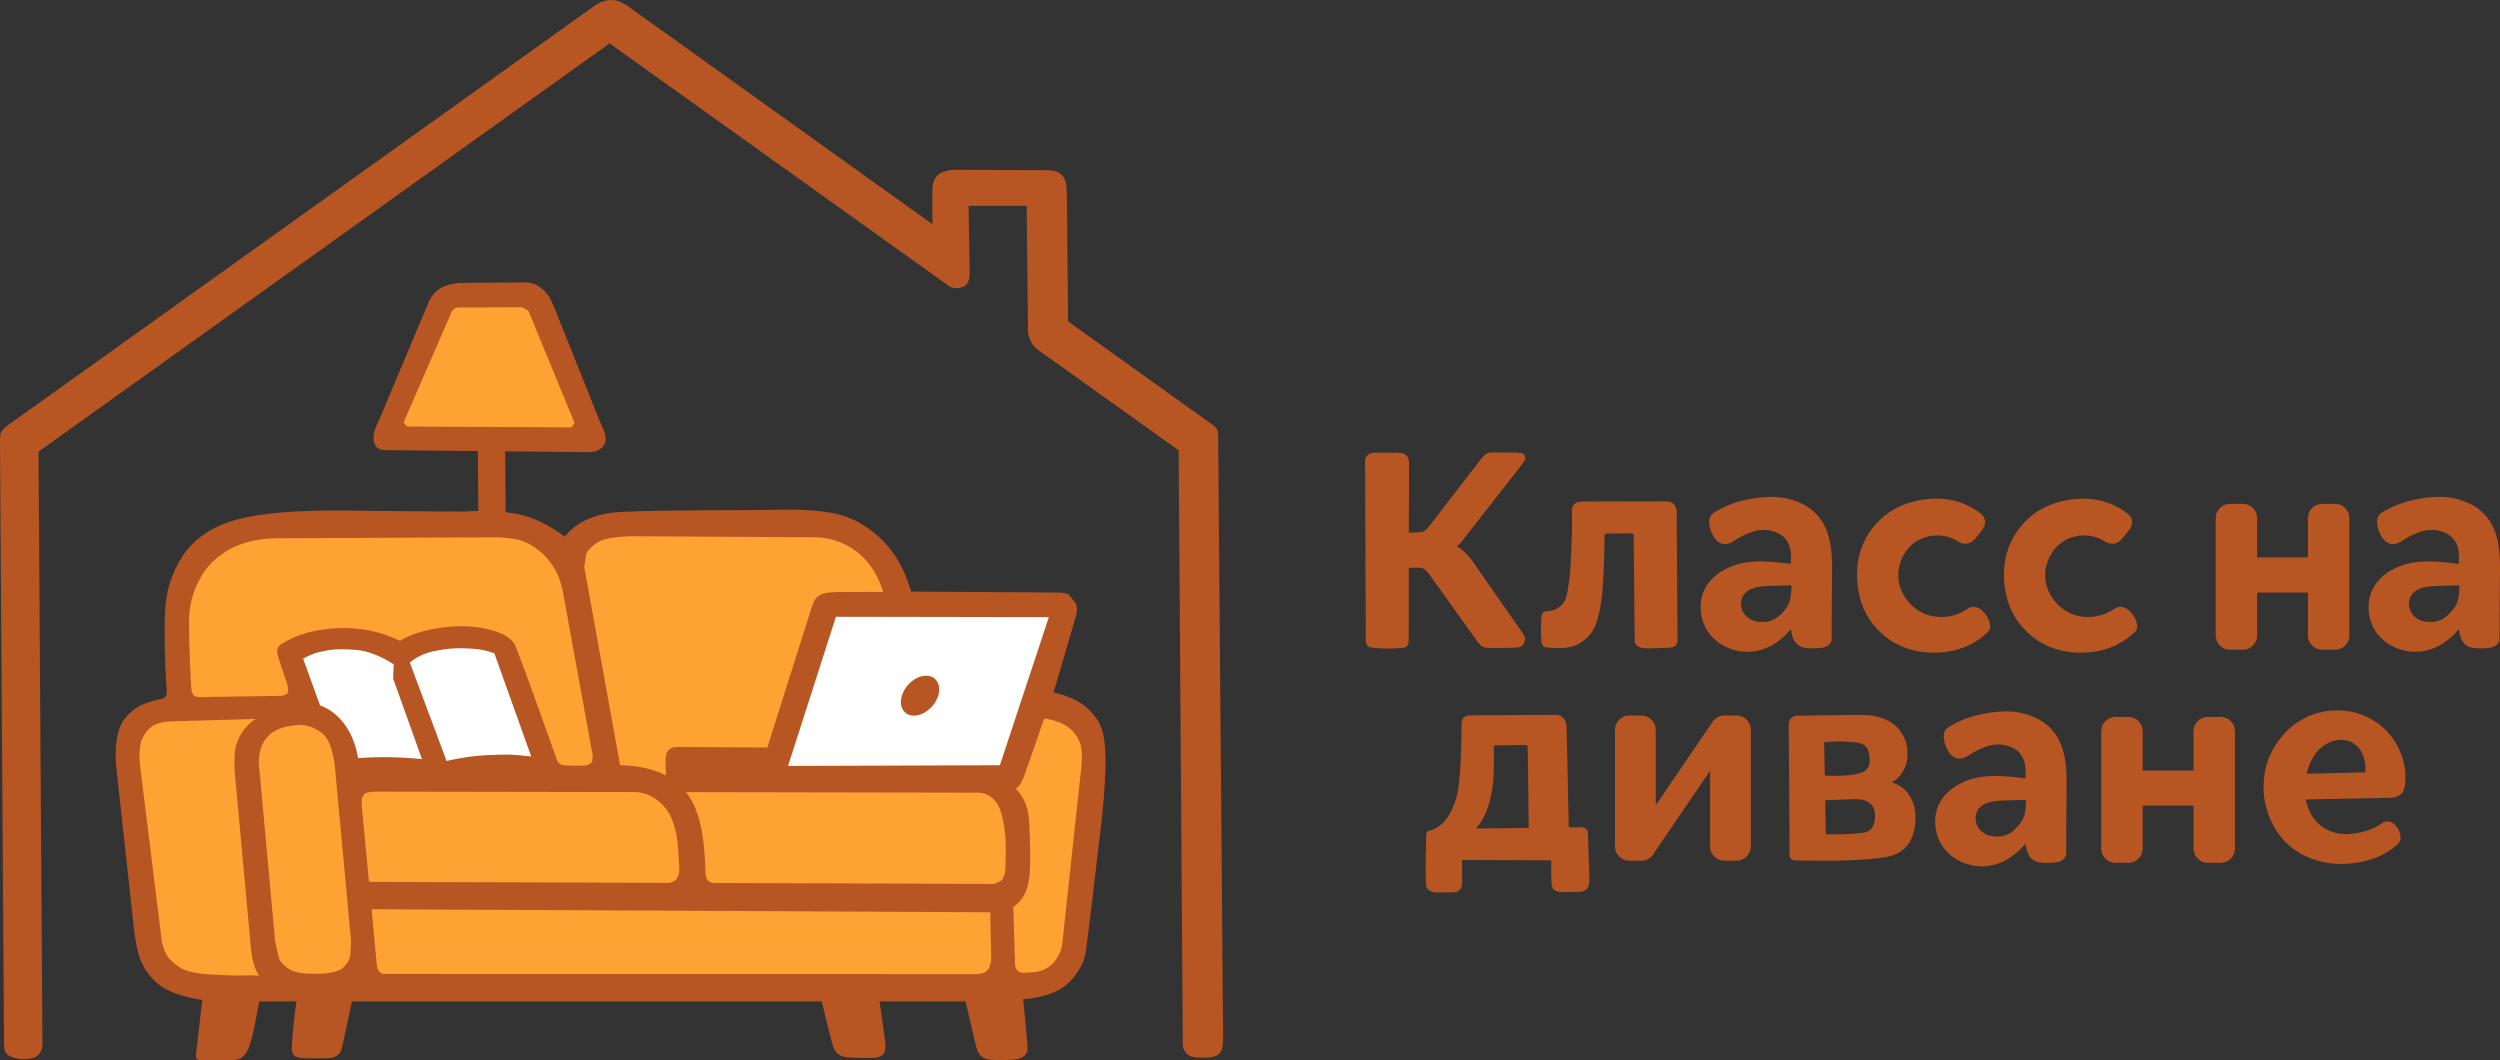
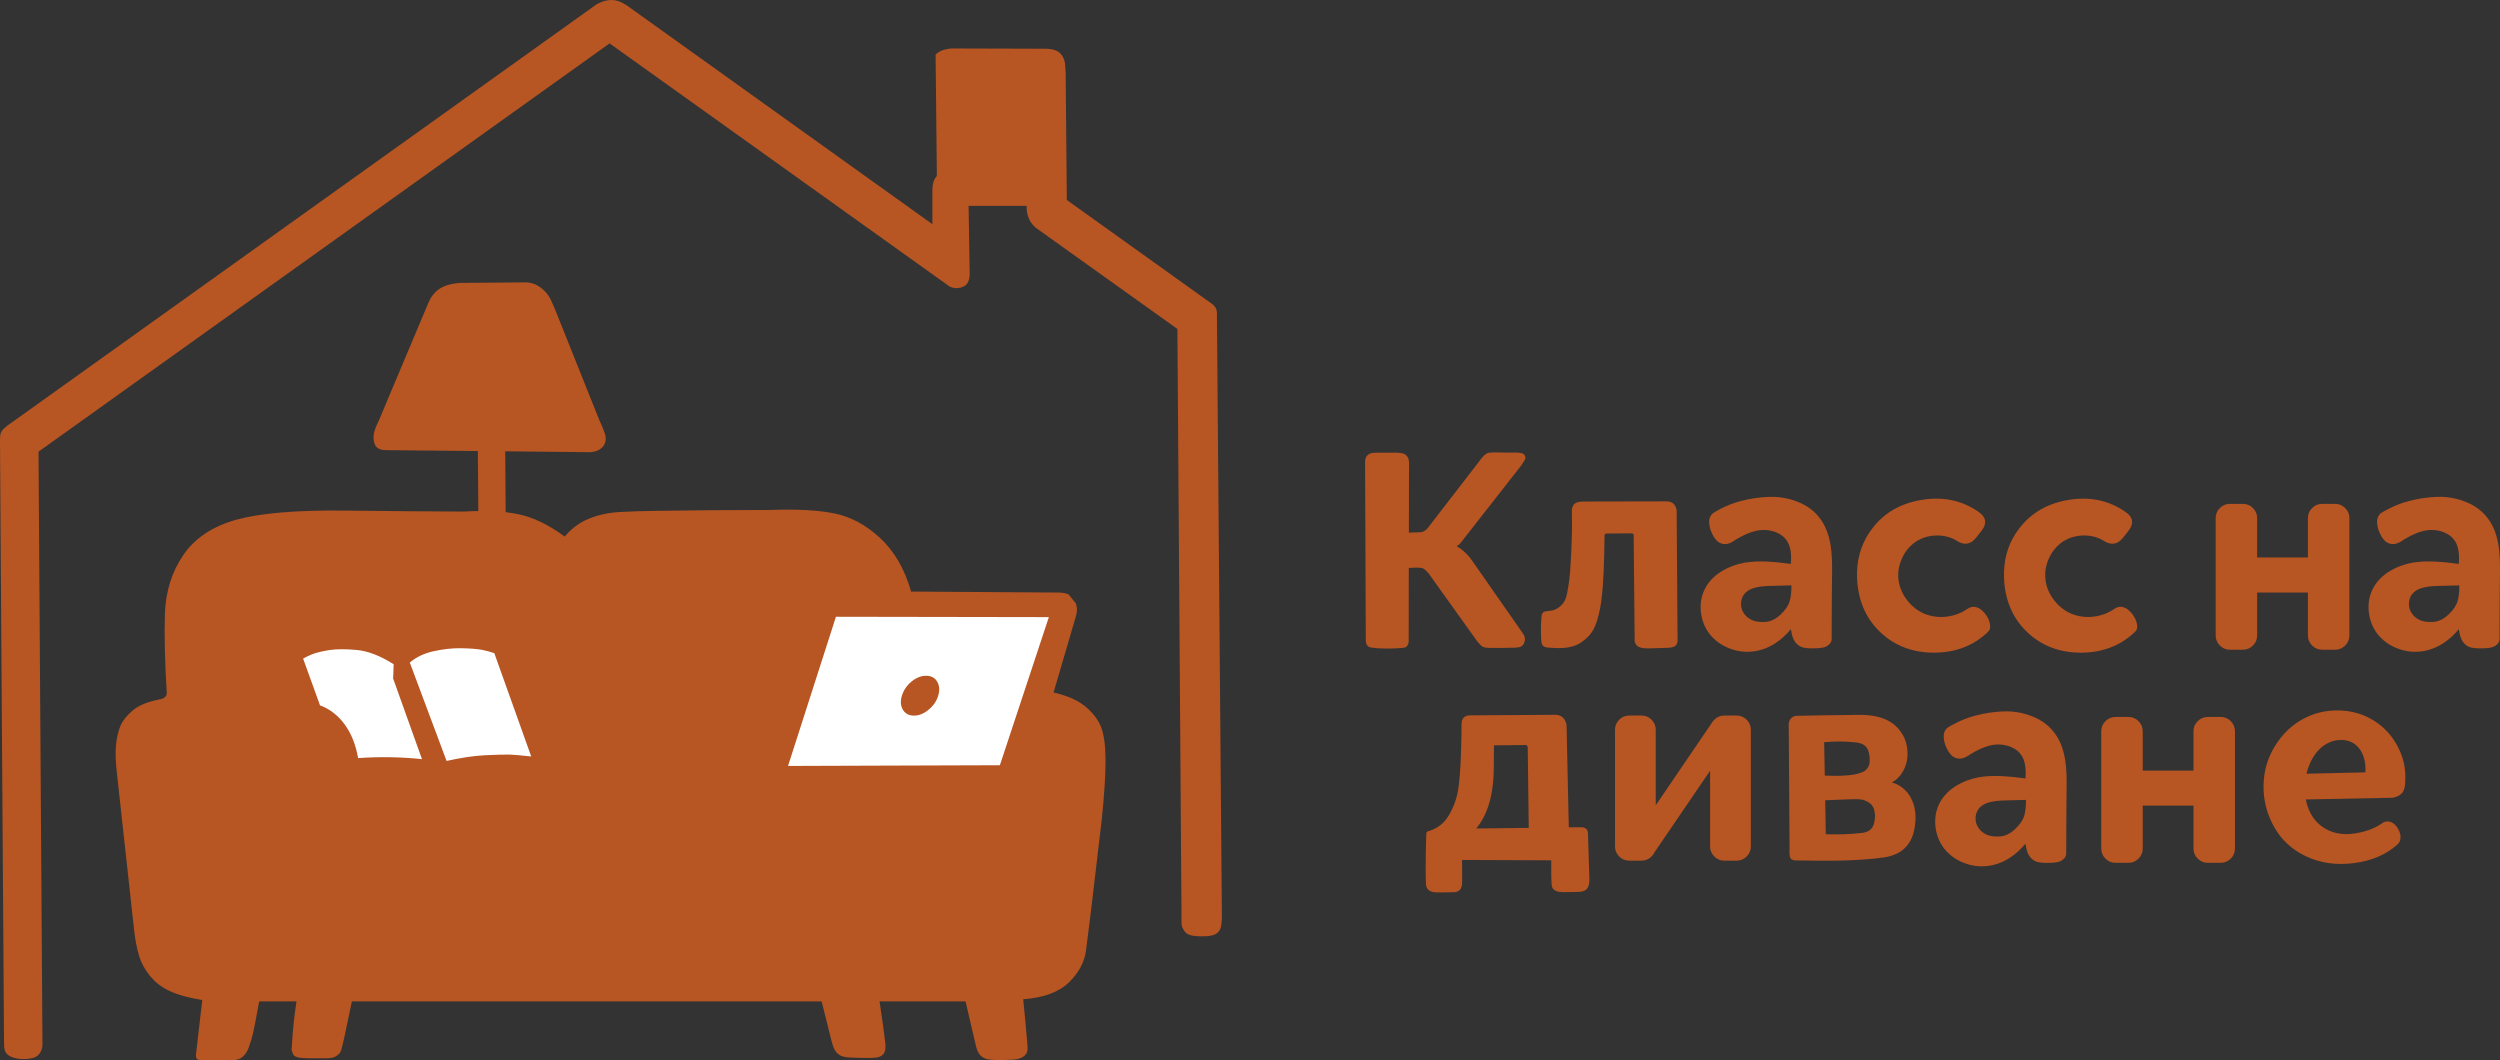
<svg xmlns="http://www.w3.org/2000/svg" id="Layer_1" version="1.1" viewBox="0 0 1398.43 593.2">
  <rect x="0" y="0" width="1398.43" height="593.2" fill="#333333" stroke="none" />
  <defs>
    <style>
      .st0 {
        fill: #fff;
      }

      .st1 {
        fill: #fea234;
      }

      .st2 {
        fill: #b75523;
      }
    </style>
  </defs>
  <g id="_____3">
    <g id="Layer4_0_FILL">
-       <path class="st2" d="M524.05,98.45c-1.66,1.76-2.49,4.34-2.5,7.75v19.2L349.95,2.55h-.2c-4.6-3.19-9.66-3.39-15.2-.6-.25.13-.5.26-.75.4L4.1,238.1c-1.74,1.38-2.83,2.46-3.25,3.25-.42.82-.64,1.4-.65,1.75,0,.34-.04.68-.1,1-.07.33-.1.89-.1,1.7.04.8.04,1.4,0,1.8l2.25,335.25c0,3.01.26,4.81.75,5.4.65,1.51,2.15,2.63,4.5,3.35,2.38.75,5.08.99,8.1.7,3.05-.26,5.17-1.18,6.35-2.75,1.19-1.56,1.79-3.28,1.8-5.15l-2.2-331.75L341.1,24.2l.2.3,189.15,135.25v.05c.79.64,1.92,1.07,3.4,1.3,1.52.24,3.1.02,4.75-.65,1.66-.68,2.72-1.81,3.2-3.4.5-1.58.7-3.08.6-4.5l-.6-37.4h32.5l.7,67.9c-.13,2,.12,3.95.75,5.85.6,1.83,1.53,3.47,2.8,4.9.4.45.87.92,1.4,1.4l79.35,56.7,2.3,328.1c-.05,2.27-.01,4.04.1,5.3.14,1.25.83,2.6,2.05,4.05,1.23,1.45,3.93,2.22,8.1,2.3,4.17.08,7.02-.29,8.55-1.1,1.56-.81,2.58-1.96,3.05-3.45.33-.82.58-2.62.75-5.4l-2.8-339-.2-1.25c-.1-.5-.23-.88-.4-1.15-.2-.53-.78-1.25-1.75-2.15l-81.6-58.4-.65-71c-.2-3.17-.32-4.9-.35-5.2-.17-1.3-.47-2.38-.9-3.25-.77-1.73-1.97-3.03-3.6-3.9-1.59-.84-3.94-1.26-7.05-1.25l-52.45-.15c-3.92.47-6.72,1.62-8.4,3.45M509.55,330.9v-.35c-3.62-12.44-9.37-22.31-17.25-29.6-7.84-7.26-16.28-11.83-25.3-13.7-9.03-1.87-21.01-2.54-35.95-2l-33.9.15c-12.82.19-22.86.31-30.1.35-7.24.08-14.02.29-20.35.65-6.32.35-12.12,1.62-17.4,3.8-5.28,2.18-9.74,5.5-13.4,9.95-8.96-6.59-17.51-10.74-25.65-12.45-2.29-.49-4.76-.89-7.4-1.2l-.25-34.05,47.9.5.8-.15c1.5-.13,2.95-.65,4.35-1.55,1.41-.88,2.36-2.11,2.85-3.7.52-1.59.44-3.38-.25-5.35-.59-1.72-1.46-3.84-2.6-6.35-.13-.29-.28-.61-.45-.95l-24.85-62.15c-.04-.15-.71-1.67-2-4.55-1.26-2.85-3.18-5.25-5.75-7.2-2.57-1.96-5.37-2.98-8.4-3.05l-37.4.3c-4.97.5-8.75,1.68-11.35,3.55s-4.6,4.53-6,8l-27.6,65.6c-.04.08-.09.16-.15.25-1.48,2.98-2.36,5.44-2.65,7.4-.26,2.04-.05,3.93.65,5.65.95,2.07,3.05,3.1,6.3,3.1l51.3.5.25,33.55c-2.63.03-5.38.13-8.25.3-17.88-.06-40.19-.24-66.95-.55-26.73-.27-46.76,1.43-60.1,5.1-13.33,3.71-23.23,10.29-29.7,19.75-6.44,9.46-9.88,20.41-10.3,32.85-.39,12.46-.04,27.29,1.05,44.5-.14,1.77-1.42,2.91-3.85,3.4-.04,0-.09,0-.15,0-6.55,1.27-11.49,3.27-14.8,6-3.34,2.74-5.67,5.59-7,8.55-1.32,3-2.19,6.63-2.6,10.9-.38,4.3-.25,9.28.4,14.95l9.95,90.75c.93,6.82,2.21,12.09,3.85,15.8,1.66,3.77,4.01,7.17,7.05,10.2,3.03,3.06,7.12,5.55,12.25,7.45,3.67,1.33,8.42,2.5,14.25,3.5l.5.05c-1.07,8.87-2.22,18.82-3.45,29.85-.2,1.43-.08,2.43.35,3,.6.67,1.68,1,3.25,1h14.25c3.17,0,5.47-.38,6.9-1.15,2.5-1.47,4.27-4.13,5.3-8,.65-1.69,1.25-3.74,1.8-6.15.55-2.38,1.7-8.3,3.45-17.75h20.85c-1.27,8.32-2.12,16.37-2.55,24.15-.07,1.17-.12,2.08-.15,2.75,0,.67.32,1.63.95,2.9.65,1.3,3.3,1.97,7.95,2h10.75c2.37,0,4.15-.42,5.35-1.25,1.23-.83,2.03-1.66,2.4-2.5.38-.84.99-3.17,1.85-7,.85-3.8,2.34-10.82,4.45-21.05h262.75c1.15,4.73,2.97,12,5.45,21.8.5,1.97.98,3.45,1.45,4.45.7,1.6,1.63,2.78,2.8,3.55,1.57,1.07,3.82,1.6,6.75,1.6,2.5.17,6.25.25,11.25.25,1.67-.07,2.92-.2,3.75-.4,1.37-.33,2.42-.95,3.15-1.85,1-1.27,1.33-3.3,1-6.1-.48-4.49-1.55-12.26-3.2-23.3h48.1l5.35,22.9c.4,1.93.8,3.42,1.2,4.45.63,1.53,1.48,2.72,2.55,3.55,1.27,1.03,3.07,1.62,5.4,1.75,2.33.17,4.46.22,6.4.15,1.97-.07,3.79-.14,5.45-.2,2.86-.17,4.99-.83,6.4-2,1.4-1.13,2.05-2.63,1.95-4.5-.07-1.83-.24-4.02-.5-6.55-.64-7.51-1.29-14.42-1.95-20.75,11.55-.85,20.12-4.03,25.7-9.55,5.58-5.48,8.75-11.57,9.5-18.25.79-6.65,1.76-14.35,2.9-23.1l5.9-50.15c1.43-13.95,2.11-24.92,2.05-32.9-.05-7.98-.85-14-2.4-18.05-1.52-4.05-4.36-7.87-8.5-11.45-4.14-3.55-10.04-6.23-17.7-8.05l-.45-.15,12.4-42.25c.89-2.77.89-5.3,0-7.6l-3.95-4.9c-1.03-.57-2.73-.93-5.1-1.1l-83.15-.55Z" />
+       <path class="st2" d="M524.05,98.45c-1.66,1.76-2.49,4.34-2.5,7.75v19.2L349.95,2.55h-.2c-4.6-3.19-9.66-3.39-15.2-.6-.25.13-.5.26-.75.4L4.1,238.1c-1.74,1.38-2.83,2.46-3.25,3.25-.42.82-.64,1.4-.65,1.75,0,.34-.04.68-.1,1-.07.33-.1.89-.1,1.7.04.8.04,1.4,0,1.8l2.25,335.25c0,3.01.26,4.81.75,5.4.65,1.51,2.15,2.63,4.5,3.35,2.38.75,5.08.99,8.1.7,3.05-.26,5.17-1.18,6.35-2.75,1.19-1.56,1.79-3.28,1.8-5.15l-2.2-331.75L341.1,24.2l.2.3,189.15,135.25v.05c.79.64,1.92,1.07,3.4,1.3,1.52.24,3.1.02,4.75-.65,1.66-.68,2.72-1.81,3.2-3.4.5-1.58.7-3.08.6-4.5l-.6-37.4h32.5c-.13,2,.12,3.95.75,5.85.6,1.83,1.53,3.47,2.8,4.9.4.45.87.92,1.4,1.4l79.35,56.7,2.3,328.1c-.05,2.27-.01,4.04.1,5.3.14,1.25.83,2.6,2.05,4.05,1.23,1.45,3.93,2.22,8.1,2.3,4.17.08,7.02-.29,8.55-1.1,1.56-.81,2.58-1.96,3.05-3.45.33-.82.58-2.62.75-5.4l-2.8-339-.2-1.25c-.1-.5-.23-.88-.4-1.15-.2-.53-.78-1.25-1.75-2.15l-81.6-58.4-.65-71c-.2-3.17-.32-4.9-.35-5.2-.17-1.3-.47-2.38-.9-3.25-.77-1.73-1.97-3.03-3.6-3.9-1.59-.84-3.94-1.26-7.05-1.25l-52.45-.15c-3.92.47-6.72,1.62-8.4,3.45M509.55,330.9v-.35c-3.62-12.44-9.37-22.31-17.25-29.6-7.84-7.26-16.28-11.83-25.3-13.7-9.03-1.87-21.01-2.54-35.95-2l-33.9.15c-12.82.19-22.86.31-30.1.35-7.24.08-14.02.29-20.35.65-6.32.35-12.12,1.62-17.4,3.8-5.28,2.18-9.74,5.5-13.4,9.95-8.96-6.59-17.51-10.74-25.65-12.45-2.29-.49-4.76-.89-7.4-1.2l-.25-34.05,47.9.5.8-.15c1.5-.13,2.95-.65,4.35-1.55,1.41-.88,2.36-2.11,2.85-3.7.52-1.59.44-3.38-.25-5.35-.59-1.72-1.46-3.84-2.6-6.35-.13-.29-.28-.61-.45-.95l-24.85-62.15c-.04-.15-.71-1.67-2-4.55-1.26-2.85-3.18-5.25-5.75-7.2-2.57-1.96-5.37-2.98-8.4-3.05l-37.4.3c-4.97.5-8.75,1.68-11.35,3.55s-4.6,4.53-6,8l-27.6,65.6c-.04.08-.09.16-.15.25-1.48,2.98-2.36,5.44-2.65,7.4-.26,2.04-.05,3.93.65,5.65.95,2.07,3.05,3.1,6.3,3.1l51.3.5.25,33.55c-2.63.03-5.38.13-8.25.3-17.88-.06-40.19-.24-66.95-.55-26.73-.27-46.76,1.43-60.1,5.1-13.33,3.71-23.23,10.29-29.7,19.75-6.44,9.46-9.88,20.41-10.3,32.85-.39,12.46-.04,27.29,1.05,44.5-.14,1.77-1.42,2.91-3.85,3.4-.04,0-.09,0-.15,0-6.55,1.27-11.49,3.27-14.8,6-3.34,2.74-5.67,5.59-7,8.55-1.32,3-2.19,6.63-2.6,10.9-.38,4.3-.25,9.28.4,14.95l9.95,90.75c.93,6.82,2.21,12.09,3.85,15.8,1.66,3.77,4.01,7.17,7.05,10.2,3.03,3.06,7.12,5.55,12.25,7.45,3.67,1.33,8.42,2.5,14.25,3.5l.5.05c-1.07,8.87-2.22,18.82-3.45,29.85-.2,1.43-.08,2.43.35,3,.6.67,1.68,1,3.25,1h14.25c3.17,0,5.47-.38,6.9-1.15,2.5-1.47,4.27-4.13,5.3-8,.65-1.69,1.25-3.74,1.8-6.15.55-2.38,1.7-8.3,3.45-17.75h20.85c-1.27,8.32-2.12,16.37-2.55,24.15-.07,1.17-.12,2.08-.15,2.75,0,.67.32,1.63.95,2.9.65,1.3,3.3,1.97,7.95,2h10.75c2.37,0,4.15-.42,5.35-1.25,1.23-.83,2.03-1.66,2.4-2.5.38-.84.99-3.17,1.85-7,.85-3.8,2.34-10.82,4.45-21.05h262.75c1.15,4.73,2.97,12,5.45,21.8.5,1.97.98,3.45,1.45,4.45.7,1.6,1.63,2.78,2.8,3.55,1.57,1.07,3.82,1.6,6.75,1.6,2.5.17,6.25.25,11.25.25,1.67-.07,2.92-.2,3.75-.4,1.37-.33,2.42-.95,3.15-1.85,1-1.27,1.33-3.3,1-6.1-.48-4.49-1.55-12.26-3.2-23.3h48.1l5.35,22.9c.4,1.93.8,3.42,1.2,4.45.63,1.53,1.48,2.72,2.55,3.55,1.27,1.03,3.07,1.62,5.4,1.75,2.33.17,4.46.22,6.4.15,1.97-.07,3.79-.14,5.45-.2,2.86-.17,4.99-.83,6.4-2,1.4-1.13,2.05-2.63,1.95-4.5-.07-1.83-.24-4.02-.5-6.55-.64-7.51-1.29-14.42-1.95-20.75,11.55-.85,20.12-4.03,25.7-9.55,5.58-5.48,8.75-11.57,9.5-18.25.79-6.65,1.76-14.35,2.9-23.1l5.9-50.15c1.43-13.95,2.11-24.92,2.05-32.9-.05-7.98-.85-14-2.4-18.05-1.52-4.05-4.36-7.87-8.5-11.45-4.14-3.55-10.04-6.23-17.7-8.05l-.45-.15,12.4-42.25c.89-2.77.89-5.3,0-7.6l-3.95-4.9c-1.03-.57-2.73-.93-5.1-1.1l-83.15-.55Z" />
    </g>
  </g>
  <g id="_____4">
    <g id="Layer3_0_FILL">
-       <path class="st1" d="M375.75,457.95c-1.61-3.97-4.23-7.37-7.85-10.2-3.62-2.83-7.67-4.4-12.15-4.7l-145.85-.25c-1.63.1-2.85.22-3.65.35-.77.13-1.4.35-1.9.65-.47.3-.93.83-1.4,1.6-.43.77-.65,1.55-.65,2.35.02.69.06,1.61.1,2.75,0,.29,0,.59,0,.9v.05c.03.12.05.24.05.35l3.95,41.5,168.25.55,2.7-1.1c1-.8,1.7-1.82,2.1-3.05.37-1.03.55-2.25.55-3.65,0-.27-.07-1.52-.2-3.75-.27-5.2-.55-9.1-.85-11.7-.5-4.43-1.56-8.65-3.2-12.65M149.7,412.05c-2.02,2.23-3.39,4.78-4.1,7.65-.72,2.88-.99,5.5-.8,7.85.23,2.38.37,3.71.4,4l8.7,95.1,2.15,9.45c1.04,2.3,3,4.35,5.9,6.15,2.94,1.8,8.14,2.61,15.6,2.45,7.49-.16,12.31-1.31,14.45-3.45,2.18-2.14,3.49-4.32,3.95-6.55l.45-8.1-9.05-97.65c-1.1-9.97-3.69-16.39-7.75-19.25-4.03-2.87-7.95-4.27-11.75-4.2-3.76.1-7.16.65-10.2,1.65-3.27,1.07-5.92,2.7-7.95,4.9M137.15,407.3c1.74-1.92,3.65-3.64,5.75-5.15l-48.25,1.4c-4.17.3-7.35,1.2-9.55,2.7-2.13,1.47-3.95,3.72-5.45,6.75-1.47,3.06-1.94,7.91-1.4,14.55l12.2,98.5v.35c.83,3.87,1.95,6.77,3.35,8.7,1.4,1.97,3.71,4,6.95,6.1,3.28,2.09,8.73,3.38,16.35,3.85,7.65.48,13.23.68,16.75.6,3.35-.07,7.1-.07,11.25,0-2.66-2.85-4.34-9.05-5.05-18.6l-8.75-95.35c0-.14-.03-.29-.05-.45-.37-7.32.08-12.65,1.35-16,1.33-3.38,2.85-6.03,4.55-7.95M188.65,351.4c12.61-.57,24.29,1.78,35.05,7.05,5.63-3.53,13.5-6,23.6-7.4,10.1-1.37,19.4-.87,27.9,1.5,4.07,1.13,7.15,2.52,9.25,4.15,1.37,1.07,2.5,2.28,3.4,3.65.96,1.53,8.85,23.06,23.65,64.6.06.12.11.24.15.35l.4,1c.3.5.6.8.9.9l1,.5s.09.05.2.1c.18.06.46.16.85.3,3.18.23,7.27.3,12.25.2,1.1-.27,1.94-.56,2.5-.85.12-.07.22-.13.3-.2.56-.37.94-.77,1.15-1.2l.4-3.15-16.95-93.1c-1.14-4.92-2.71-8.97-4.7-12.15-2.04-3.26-4.32-6.04-6.85-8.35-2.53-2.31-5.53-4.29-9-5.95-3.37-1.57-8.63-2.5-15.8-2.8-.23,0-.46,0-.7,0l-121.85.55c-.54,0-1.07,0-1.6,0-10.42.3-19.07,2.4-25.95,6.3-7.47,4.2-13.02,9.8-16.65,16.8-3.8,7.23-5.73,14.8-5.8,22.7-.03,7.9.12,15.4.45,22.5.32,6.69.52,10.83.6,12.4.11,1.57.19,2.86.25,3.85.09,1,.39,1.93.9,2.8.5.9,1.59,1.4,3.25,1.5l45.95-.7c2.2-.32,3.45-.88,3.75-1.7.3-.79.38-1.64.25-2.55-.1-.92-.45-2.27-1.05-4.05-.57-1.74-1.42-4.24-2.55-7.5-1.1-3.26-1.71-5.14-1.85-5.65-.3-.9-.54-2.02-.7-3.35-.16-1.29.49-2.59,1.95-3.9,8.5-5.53,19.07-8.58,31.7-9.15M295.55,173.8l-3.75-1.95-35.15.15c-.97.13-1.67.23-2.1.3l.05.05c-.46.33-.83.62-1.1.85-.27.23-.51.55-.7.95-.19.4-.36.75-.5,1.05l-26.55,61.1,1.85,2.3,92.15.45,1.65-2.5-25.85-62.75M554.45,533.7c-.22-7-.39-14.8-.5-23.4l-346.1-1.7,2.95,31.55c.39,1.49.69,2.41.9,2.75.2.33.45.63.75.9.31.27.64.51,1,.7.39.19.84.29,1.35.3l332.25.1,3.6-.85c1.2-.67,2.08-1.58,2.65-2.75.5-1.03.83-2.27,1-3.7.1-.87.15-2.17.15-3.9M548.3,443.55l-.65-.15-163.9-.3c3.49,4.48,6.05,10.01,7.7,16.6,1.8,7.07,2.88,16.85,3.25,29.35.3,2.05.85,3.34,1.65,3.85.8.54,1.5.88,2.1,1l157.65.55,4-1.75c.64-.73,1.19-1.75,1.65-3.05.47-1.3.7-3.28.7-5.95.2-5,.23-9.27.1-12.8-.23-4.63-.77-8.83-1.6-12.6-.77-4.03-2.02-7.23-3.75-9.6-1.1-1.5-2.42-2.7-3.95-3.6-1.6-.97-3.25-1.48-4.95-1.55M600.3,409.25c-1.82-2.05-4.15-3.69-7-4.9-2.82-1.19-5.88-2-9.2-2.45l-10.9,31.3c-.77,2.13-1.48,3.77-2.15,4.9-.85,1.33-1.82,2.32-2.9,2.95,1.93,2.03,3.45,4.15,4.55,6.35,1.3,2.63,2.15,5.3,2.55,8,.4,2.74.67,6.77.8,12.1.17,5.32.23,9.22.2,11.7-.03,2.48-.07,4.72-.1,6.7-.03,1.99-.28,4.4-.75,7.25-.43,2.84-1.37,5.5-2.8,8-1.52,2.64-3.46,4.68-5.8,6.1l1,32.8c.28,1.2.66,2.09,1.15,2.65.49.56,1.14.98,1.95,1.25.81.3,3.41.23,7.8-.2,4.39-.43,7.98-2.25,10.75-5.45,2.57-2.98,4.14-6.28,4.7-9.9l10.75-99.65v-.1c.54-5.63.36-9.74-.55-12.35-.87-2.6-2.22-4.95-4.05-7.05M494,331.1c-1.2-3.93-2.72-7.5-4.55-10.7-2.17-3.77-4.83-7.08-8-9.95-3.2-2.83-6.8-5.12-10.8-6.85-3.92-1.7-8.32-2.72-13.2-3.05-.1,0-.2,0-.3,0l-104.55-.6c-9.09.35-15.11,1.44-18.05,3.25-2.95,1.81-5.11,3.88-6.5,6.2l-1.25,7.65,20.05,110.95s.08.02.1,0c.26.02.51.04.75.05,8.59.31,15.92,1.78,22,4.4.95.41,1.87.84,2.75,1.3-.02-3.37-.07-5.97-.15-7.8,0-1.83.13-3.22.4-4.15.37-1.13,1.07-2.08,2.1-2.85,1-.78,2.59-1.14,4.75-1.1l49.85.3v-.55l24.6-77.75c.83-2.58,1.66-4.35,2.5-5.3.84-.95,1.99-1.72,3.45-2.3,1.5-.57,4.03-.92,7.6-1.05l26.45-.1Z" />
-     </g>
+       </g>
  </g>
  <g id="_____5">
    <g id="Layer2_0_FILL">
      <path class="st0" d="M219.95,378.9l.25-7.35c-7.61-4.8-14.56-7.47-20.85-8-6.26-.53-11.21-.51-14.85.05-3.61.56-6.56,1.23-8.85,2-.48.16-.96.34-1.45.55-1.47.58-3.02,1.33-4.65,2.25l9.45,26.15c2.95,1.06,5.7,2.64,8.25,4.75,2.7,2.23,5.02,4.9,6.95,8,2.96,4.73,5,10.31,6.1,16.75,12.27-.84,24.19-.64,35.75.6l-16.25-45.4.15-.35M276.5,365.35c-2.44-.83-4.82-1.47-7.15-1.9-2.87-.49-6.7-.77-11.5-.85-4.76-.08-9.83.47-15.2,1.65-5.37,1.2-9.77,3.27-13.2,6.2l-.25.1,20.6,55.1c8.07-1.81,15.27-2.88,21.6-3.2,6.68-.3,11.3-.42,13.85-.35,2.1.06,6.07.41,11.9,1.05l-20.65-57.8M559.3,428.05l27.4-82.85-119.1-.2-26.8,83.45,118.5-.4M511.25,400.3c-2.8,0-4.87-1.1-6.2-3.3-1.3-2.17-1.48-4.78-.55-7.85.93-3.07,2.72-5.7,5.35-7.9,2.67-2.17,5.4-3.25,8.2-3.25,2.8,0,4.85,1.08,6.15,3.25,1.33,2.2,1.53,4.83.6,7.9-.93,3.07-2.73,5.68-5.4,7.85-2.63,2.2-5.35,3.3-8.15,3.3Z" />
    </g>
  </g>
  <g id="_____6">
    <g id="Layer1_0_FILL">
      <path class="st2" d="M1058.23,437.69c2.69-1.45,4.84-3.65,6.45-6.6,1.63-2.96,2.42-6.3,2.35-10-.07-3.67-.97-7.02-2.7-10.05-1.77-3.1-4.08-5.52-6.95-7.25-2.97-1.83-6.57-3.02-10.8-3.55-2.83-.37-6.73-.47-11.7-.3-11.23.1-21.43.27-30.6.5-2.84.8-4.08,2.97-3.7,6.5l.45,67.5c-.04.48-.05,1.4-.05,2.75.03,1.4.25,2.4.65,3,.55.67,1.43,1.04,2.65,1.1.11,0,.23,0,.35,0,9.83.17,17.23.22,22.2.15,8.33-.13,15.82-.55,22.45-1.25,3.3-.3,6.03-.75,8.2-1.35,2.9-.83,5.28-2.05,7.15-3.65,3.83-3.23,6.05-7.98,6.65-14.25.67-5.53-.13-10.42-2.4-14.65-1.17-2.23-2.73-4.12-4.7-5.65-1.85-1.44-3.83-2.42-5.95-2.95M1020.73,433.84l-.35-18.65c6.04-.58,11.59-.58,16.65,0,2.6.13,4.62.75,6.05,1.85,1.46,1.14,2.35,3.13,2.65,5.95.33,2.85.06,4.92-.8,6.2-.83,1.31-1.83,2.2-3,2.65-1.17.5-2.64.95-4.4,1.35-4.38.76-9.98.98-16.8.65M1048.73,454.89c.24,1.02.15,2.64-.25,4.85-.4,2.2-1.35,3.8-2.85,4.8-1.2.87-3.03,1.37-5.5,1.5-5.09.61-11.37.81-18.85.6l-.3-19c3.63-.1,8.76-.3,15.4-.6,1.9-.06,3.54,0,4.9.2,1.39.19,2.91.86,4.55,2,1.63,1.14,2.6,3.02,2.9,5.65M876.28,405.44c-.73-3.43-2.63-5.3-5.7-5.6l-47,.3c-1.58-.06-2.77.07-3.55.4-.77.33-1.38.88-1.85,1.65-.38.6-.59,1.54-.65,2.8.01.36.01.81,0,1.35.04,2.72-.06,7.69-.3,14.9-.28,8.67-.79,15.44-1.55,20.3-.76,4.9-2.44,9.63-5.05,14.2-2.51,4.5-6.26,7.53-11.25,9.1-.12.02-.24.04-.35.05-.74.23-1.14.67-1.2,1.3-.28,8.63-.4,15.45-.35,20.45.04,5,.11,7.83.2,8.5.1.67.33,1.3.7,1.9.73,1.07,1.93,1.73,3.6,2,.97.17,2.48.22,4.55.15,3.2,0,5.47-.04,6.8-.1,1.34-.02,2.44-.47,3.3-1.35.86-.86,1.27-2.39,1.25-4.6.01-2.17.01-3.9,0-5.2-.02-1.3-.03-3.6-.05-6.9l49.9.2c-.02,3.13-.02,5.78,0,7.95.02,2.21.08,4.02.2,5.45.11,1.45.53,2.45,1.25,3,.76.59,1.51.95,2.25,1.1.74.14,1.69.24,2.85.3,3.5,0,6.12-.03,7.85-.1,2.3,0,3.93-.38,4.9-1.15.9-.67,1.5-1.7,1.8-3.1.2-1,.27-2.3.2-3.9l-.75-23.9c0-.12-.02-.38-.05-.8,0-.38-.03-.73-.1-1.05-.23-.73-.68-1.32-1.35-1.75-.53-.3-1.2-.48-2-.55l-7.25.05-1.25-57.35M853.48,416.74c.35,0,.57.1.65.3.27.27.4.6.4,1,0,.12.02.19.05.2l.55,44.85-29.35.35c4.61-5.64,7.56-12.8,8.85-21.5.63-3.8.95-8.1.95-12.9.03-2.99.06-7.03.1-12.1l17.8-.2M1187.98,285.69c-.13-.1-.27-.18-.4-.25-8.97-5.77-19.15-7.7-30.55-5.8-11.57,1.9-20.67,7.12-27.3,15.65-5.56,7.11-8.47,15.29-8.75,24.55-.06,1.9-.01,3.85.15,5.85.97,11.67,5.45,21.17,13.45,28.5,8,7.3,17.87,10.93,29.6,10.9,11.7-.07,21.52-3.75,29.45-11.05.4-.37.78-.75,1.15-1.15.37-.43.6-1.12.7-2.05.07-.97-.12-2.12-.55-3.45-.47-1.37-1.33-2.85-2.6-4.45-1.4-1.57-2.63-2.55-3.7-2.95-1.1-.43-2.07-.62-2.9-.55-.8.07-1.55.3-2.25.7-.7.4-1.08.63-1.15.7-3.33,2.2-7.05,3.57-11.15,4.1-4.27.5-8.33,0-12.2-1.5-3.83-1.57-7.08-4.03-9.75-7.4-2.7-3.4-4.37-7.15-5-11.25-.23-1.66-.28-3.31-.15-4.95.23-2.38.84-4.75,1.85-7.1,1.73-4,4.28-7.18,7.65-9.55,3.47-2.33,7.37-3.55,11.7-3.65,4.27-.1,8.12.9,11.55,3,.07.03.15.08.25.15,1.27.8,2.52,1.27,3.75,1.4,1.3.13,2.52-.08,3.65-.65.87-.43,1.73-1.13,2.6-2.1.13-.17.85-1.05,2.15-2.65,1.2-1.47,2.03-2.62,2.5-3.45.73-1.4,1.02-2.72.85-3.95-.2-1.9-1.73-3.77-4.6-5.6M1038.78,319.84c-.06,1.9-.01,3.85.15,5.85.97,11.67,5.45,21.17,13.45,28.5,8,7.3,17.87,10.93,29.6,10.9,11.71-.07,21.53-3.75,29.45-11.05.39-.36.77-.76,1.15-1.2.37-.41.59-1.09.65-2.05.09-.93-.09-2.08-.55-3.45-.42-1.33-1.27-2.8-2.55-4.4-1.4-1.58-2.65-2.58-3.75-3-1.08-.39-2.03-.55-2.85-.5-.81.06-1.56.29-2.25.7-.7.4-1.08.63-1.15.7-3.33,2.21-7.05,3.58-11.15,4.1-4.27.5-8.33,0-12.2-1.5-3.83-1.57-7.08-4.03-9.75-7.4-2.7-3.4-4.37-7.15-5-11.25-.23-1.66-.28-3.31-.15-4.95.23-2.38.84-4.75,1.85-7.1,1.73-4,4.28-7.18,7.65-9.55,3.47-2.33,7.37-3.55,11.7-3.65,4.25-.1,8.09.89,11.5,2.95.11.08.21.14.3.2,1.26.81,2.51,1.28,3.75,1.4,1.3.13,2.52-.08,3.65-.65.87-.43,1.73-1.13,2.6-2.1.13-.17.85-1.05,2.15-2.65,1.2-1.47,2.03-2.62,2.5-3.45.73-1.4,1.02-2.72.85-3.95-.19-1.91-1.72-3.79-4.6-5.65-.13-.06-.26-.15-.4-.25-8.97-5.74-19.16-7.65-30.55-5.75-11.57,1.9-20.67,7.12-27.3,15.65-5.56,7.11-8.47,15.29-8.75,24.55M1005.03,280.49c-5.04-1.9-10.22-2.75-15.55-2.55-5.32.21-10.49.96-15.5,2.25-4.14,1.09-8.04,2.59-11.7,4.5-.42.25-.83.48-1.25.7-.37.2-.72.38-1.05.55-1.34.75-2.22,1.42-2.65,2-.6.8-1,1.72-1.2,2.75-.2,1.7.05,3.65.75,5.85,1.13,3,2.47,5.13,4,6.4,1.07.8,2.23,1.27,3.5,1.4,1.29.13,2.76-.22,4.4-1.05.09-.06.18-.13.25-.2,5.84-3.84,11.04-6.03,15.6-6.55,3.1-.3,6,.08,8.7,1.15,2.93,1.17,5.12,2.95,6.55,5.35,1.7,2.9,2.32,7.03,1.85,12.4-5.44-.73-9.77-1.17-13-1.3-4.83-.23-9.2-.02-13.1.65-4.6.87-8.73,2.42-12.4,4.65-.22.13-.43.27-.65.4-3.71,2.39-6.53,5.29-8.45,8.7-2.23,3.97-3.15,8.37-2.75,13.2.4,4.73,1.98,8.97,4.75,12.7,2.8,3.6,6.42,6.3,10.85,8.1,4.4,1.77,8.87,2.4,13.4,1.9,4.5-.5,8.77-2.07,12.8-4.7,3.22-2.15,6.09-4.75,8.6-7.8.25,1.76.57,3.21.95,4.35.7,2,1.72,3.5,3.05,4.5.93.8,2.17,1.33,3.7,1.6,1.07.2,2.5.3,4.3.3,3.23,0,5.6-.25,7.1-.75,2.01-.8,3.23-2.06,3.65-3.8.02-.09.03-.17.05-.25.03-15.67.1-27.41.2-35.2.02-.98.04-1.93.05-2.85.05-6.05-.22-10.88-.8-14.5-.97-6.33-3.02-11.52-6.15-15.55-3.1-4.13-7.38-7.23-12.85-9.3M973.88,337.94c-.03-2.03.52-3.83,1.65-5.4,1.27-1.73,3.22-2.97,5.85-3.7,1.8-.53,4.22-.88,7.25-1.05l13.45-.35c.02,3.49-.3,6.39-.95,8.7-.7,2.53-2.42,5.08-5.15,7.65-2.73,2.56-5.62,3.93-8.65,4.1-3,.17-5.42-.16-7.25-1-1.87-.83-3.35-2.03-4.45-3.6-1.13-1.57-1.72-3.35-1.75-5.35M879.28,285.04c0,.89,0,1.98,0,3.25,0,.07,0,.13,0,.2.13,5.79.02,12.5-.35,20.15-.22,4.68-.44,8.41-.65,11.2-.15,1.84-.3,3.28-.45,4.3-.33,2.57-.76,5.25-1.3,8.05-.51,2.79-1.64,4.99-3.4,6.6-1.75,1.65-3.62,2.58-5.6,2.8-1.98.25-3.03.38-3.15.4-1.28.31-1.98,1.21-2.1,2.7-.35,3.86-.42,8.06-.2,12.6.02.22.04.44.05.65,0,1.03.17,1.9.5,2.6.51.92,1.42,1.47,2.75,1.65.17.02.33.03.5.05,3.84.32,6.99.37,9.45.15,3.64-.33,6.7-1.37,9.2-3.1,2.52-1.73,4.49-3.63,5.9-5.7,1.45-2.08,2.7-5.19,3.75-9.35,1.09-4.12,1.89-9.65,2.4-16.6.17-2.32.32-4.92.45-7.8.25-5.65.42-12.33.5-20.05-.1-.4.02-.77.35-1.1.27-.17.6-.25,1-.25l14-.1c.5.08.81.36.95.85l.55,58.85c-.07.93.18,1.77.75,2.5.53.7,1.2,1.2,2,1.5,1,.43,2.67.65,5,.65,2-.1,4.97-.18,8.9-.25,2,0,3.48-.13,4.45-.4.97-.24,1.69-.68,2.15-1.3.46-.59.71-1.42.75-2.5l-.5-72.8c-.47-3.08-2.22-4.75-5.25-5l-46.95.1c-1.3,0-2.35.13-3.15.4-.7.1-1.42.52-2.15,1.25-.69.99-1.06,1.94-1.1,2.85M848.78,253.19c-5.77,0-10.07-.05-12.9-.15-1.57,0-2.8.13-3.7.4-.86.29-1.86,1.09-3,2.4-.04.06-.09.11-.15.15l-30.4,39.4c-.83,1.03-1.83,1.75-3,2.15-.67.17-1.67.25-3,.25-1.04.09-2.56.14-4.55.15l.1-38.7c.02-1.33-.2-2.43-.65-3.3-.47-.9-1.13-1.57-2-2-.7-.37-2.12-.62-4.25-.75h-10.4c-2.23,0-3.77.18-4.6.55-.8.38-1.45.93-1.95,1.65-.54.91-.79,1.92-.75,3.05l.4,99.2c-.03,1.12.09,1.99.35,2.6.26.65.69,1.16,1.3,1.55.61.39,2.38.67,5.3.85,2.95.17,6.1.19,9.45.05,3.35-.14,5.28-.34,5.8-.6.56-.26.98-.68,1.25-1.25.3-.53.49-1.2.55-2l.05-41.15,4.4-.2c.71,0,1.61.07,2.7.2.91.13,1.96.85,3.15,2.15.23.22.45.46.65.7.1.11.18.21.25.3l27.25,38.05s.03.04.05.05c1.2,1.53,2.17,2.47,2.9,2.8.77.34,1.37.52,1.8.55.46.03,1.11.08,1.95.15,3.8.07,8.55.02,14.25-.15,1.1-.07,1.8-.13,2.1-.2.8-.13,1.43-.4,1.9-.8.9-.7,1.45-1.9,1.65-3.6,0-1.18-.45-2.4-1.35-3.65l-28-40.1c-2.45-3.63-5.43-6.44-8.95-8.45.97-.42,1.85-1.17,2.65-2.25l32.4-41.4c.45-.54.93-1.17,1.45-1.9.52-.73,1.05-1.56,1.6-2.5.54-.9.59-1.74.15-2.5-.4-.77-.95-1.24-1.65-1.4-.7-.17-1.55-.28-2.55-.35M1335.93,284.74c-.43.2-.87.43-1.3.7-.37.17-.7.33-1,.5-1.37.73-2.27,1.4-2.7,2-.6.8-1,1.72-1.2,2.75-.2,1.7.05,3.65.75,5.85,1.13,3,2.47,5.13,4,6.4,1.07.8,2.23,1.27,3.5,1.4,1.3.13,2.77-.22,4.4-1.05.1-.07.2-.12.3-.15,5.8-3.87,10.98-6.07,15.55-6.6,3.1-.3,6,.08,8.7,1.15,2.93,1.17,5.12,2.95,6.55,5.35,1.7,2.9,2.33,7.03,1.9,12.4-5.47-.73-9.82-1.17-13.05-1.3-4.83-.23-9.2-.02-13.1.65-4.6.87-8.73,2.42-12.4,4.65-.22.13-.43.27-.65.4-3.71,2.39-6.53,5.29-8.45,8.7-2.23,3.97-3.15,8.37-2.75,13.2.4,4.73,1.98,8.97,4.75,12.7,2.8,3.6,6.42,6.3,10.85,8.1,4.4,1.77,8.87,2.4,13.4,1.9,4.5-.5,8.77-2.07,12.8-4.7,3.23-2.13,6.1-4.73,8.6-7.8.27,1.77.58,3.22.95,4.35.7,2,1.72,3.5,3.05,4.5.93.8,2.17,1.33,3.7,1.6,1.07.2,2.5.3,4.3.3,3.23,0,5.6-.25,7.1-.75,2-.8,3.22-2.07,3.65-3.8.03-.1.05-.18.05-.25.03-15.67.1-27.4.2-35.2.02-.98.04-1.93.05-2.85.05-6.05-.22-10.88-.8-14.5-.97-6.33-3.02-11.52-6.15-15.55-3.1-4.13-7.38-7.23-12.85-9.3-5.03-1.9-10.22-2.75-15.55-2.55-5.33.2-10.5.97-15.5,2.3-4.13,1.07-8.02,2.57-11.65,4.5M1347.48,337.94c-.03-2.03.52-3.83,1.65-5.4,1.27-1.73,3.22-2.97,5.85-3.7,1.8-.53,4.22-.88,7.25-1.05l13.45-.35c.03,3.5-.28,6.42-.95,8.75-.7,2.5-2.42,5.03-5.15,7.6-2.73,2.57-5.6,3.93-8.6,4.1-3.03.17-5.47-.17-7.3-1-1.87-.83-3.35-2.03-4.45-3.6-1.13-1.57-1.72-3.35-1.75-5.35M1314.18,289.84c0-2.2-.78-4.08-2.35-5.65-1.57-1.57-3.45-2.35-5.65-2.35h-7.2c-2.2,0-4.08.78-5.65,2.35-1.57,1.57-2.35,3.45-2.35,5.65v22h-28.4v-22c0-2.2-.78-4.08-2.35-5.65-1.57-1.57-3.45-2.35-5.65-2.35h-7.2c-2.2,0-4.08.78-5.65,2.35-1.57,1.57-2.35,3.45-2.35,5.65v65.6c0,2.2.78,4.08,2.35,5.65,1.57,1.57,3.45,2.35,5.65,2.35h7.2c2.2,0,4.08-.78,5.65-2.35,1.57-1.57,2.35-3.45,2.35-5.65v-24h28.4v24c0,2.2.78,4.08,2.35,5.65,1.57,1.57,3.45,2.35,5.65,2.35h7.2c2.2,0,4.08-.78,5.65-2.35,1.57-1.57,2.35-3.45,2.35-5.65v-65.6M1345.43,437.44c.01-.31.01-.62,0-.95.38-6.5-1.02-12.8-4.2-18.9-3.33-6.33-7.95-11.27-13.85-14.8-5.83-3.53-12.37-5.33-19.6-5.4-7.13-.07-13.72,1.57-19.75,4.9-5.97,3.3-10.9,7.95-14.8,13.95-3.87,5.93-6.15,12.33-6.85,19.2-.87,9,.75,17.52,4.85,25.55,4.11,8.04,10.26,14,18.45,17.9,8.19,3.9,17.23,5.2,27.1,3.9,9.82-1.25,17.92-4.72,24.3-10.4,1.27-1.13,1.83-2.7,1.7-4.7-.13-1.53-.72-3.12-1.75-4.75-1.07-1.5-2.2-2.5-3.4-3-.7-.33-1.43-.48-2.2-.45-.8,0-1.53.17-2.2.5-4.36,3.22-9.78,5.3-16.25,6.25-6.5.96-12.17-.09-17-3.15-4.83-3.06-8.07-7.7-9.7-13.9-.17-.66-.32-1.33-.45-2l48.7-.95c2.41-.52,4.16-1.45,5.25-2.8.98-1.19,1.53-3.19,1.65-6M1322.33,423.94c.73,2.47.99,5.17.8,8.1l-32.95.75c.11-.41.23-.83.35-1.25.87-3.17,2.1-5.98,3.7-8.45,1.8-2.83,3.93-5.02,6.4-6.55,2.67-1.73,5.6-2.62,8.8-2.65,3.33,0,6.15.97,8.45,2.9,2.07,1.77,3.55,4.15,4.45,7.15M979.38,408.24c0-2.2-.78-4.08-2.35-5.65-1.57-1.57-3.45-2.35-5.65-2.35h-6.8c-2.2,0-4.08.78-5.65,2.35-.2.2-.4.4-.6.6-.33.44-.63.89-.9,1.35l-31.25,45.9v-42.2c0-2.2-.78-4.08-2.35-5.65-1.57-1.57-3.45-2.35-5.65-2.35h-6.8c-2.2,0-4.08.78-5.65,2.35-1.57,1.57-2.35,3.45-2.35,5.65v65.2c0,2.2.78,4.08,2.35,5.65,1.57,1.57,3.45,2.35,5.65,2.35h6.8c2.2,0,4.08-.78,5.65-2.35.08-.08.17-.17.25-.25.57-.62,1.02-1.29,1.35-2l31.15-45.7v42.3c0,2.2.78,4.08,2.35,5.65,1.57,1.57,3.45,2.35,5.65,2.35h6.8c2.2,0,4.08-.78,5.65-2.35,1.57-1.57,2.35-3.45,2.35-5.65v-65.2M1155.23,425.34c-.97-6.33-3.02-11.52-6.15-15.55-3.1-4.13-7.38-7.23-12.85-9.3-5.03-1.9-10.22-2.75-15.55-2.55s-10.5.97-15.5,2.3c-4.13,1.07-8.02,2.57-11.65,4.5-.43.2-.87.43-1.3.7-.37.17-.7.33-1,.5-1.37.73-2.27,1.4-2.7,2-.6.8-1,1.72-1.2,2.75-.2,1.7.05,3.65.75,5.85,1.13,3,2.47,5.13,4,6.4,1.07.8,2.23,1.27,3.5,1.4,1.3.13,2.77-.22,4.4-1.05.1-.07.2-.12.3-.15,5.8-3.87,10.98-6.07,15.55-6.6,3.1-.3,6,.08,8.7,1.15,2.93,1.17,5.12,2.95,6.55,5.35,1.7,2.9,2.33,7.03,1.9,12.4-5.47-.73-9.82-1.17-13.05-1.3-4.83-.23-9.2-.02-13.1.65-4.6.87-8.73,2.42-12.4,4.65-4.03,2.47-7.07,5.5-9.1,9.1-2.23,3.97-3.15,8.37-2.75,13.2.4,4.73,1.98,8.97,4.75,12.7,2.8,3.6,6.42,6.3,10.85,8.1,4.4,1.77,8.87,2.4,13.4,1.9,4.5-.5,8.77-2.07,12.8-4.7,3.23-2.13,6.1-4.73,8.6-7.8.27,1.77.58,3.22.95,4.35.7,2,1.72,3.5,3.05,4.5.93.8,2.17,1.33,3.7,1.6,1.07.2,2.5.3,4.3.3,3.23,0,5.6-.25,7.1-.75,2-.8,3.22-2.07,3.65-3.8.03-.1.05-.18.05-.25.03-15.67.1-27.4.2-35.2.17-7.4-.08-13.18-.75-17.35M1133.28,447.44c.03,3.5-.28,6.42-.95,8.75-.7,2.5-2.42,5.03-5.15,7.6-2.73,2.57-5.6,3.93-8.6,4.1-3.03.17-5.47-.17-7.3-1-1.87-.83-3.35-2.03-4.45-3.6-1.13-1.57-1.72-3.35-1.75-5.35-.03-2.03.52-3.83,1.65-5.4,1.27-1.73,3.22-2.97,5.85-3.7,1.8-.53,4.22-.88,7.25-1.05l13.45-.35M1198.58,431.04v-22c0-2.2-.78-4.08-2.35-5.65s-3.45-2.35-5.65-2.35h-7.2c-2.2,0-4.08.78-5.65,2.35-1.57,1.57-2.35,3.45-2.35,5.65v65.6c0,2.2.78,4.08,2.35,5.65,1.57,1.57,3.45,2.35,5.65,2.35h7.2c2.2,0,4.08-.78,5.65-2.35,1.57-1.57,2.35-3.45,2.35-5.65v-24h28.4v24c0,2.2.78,4.08,2.35,5.65,1.57,1.57,3.45,2.35,5.65,2.35h7.2c2.2,0,4.08-.78,5.65-2.35,1.57-1.57,2.35-3.45,2.35-5.65v-65.6c0-2.2-.78-4.08-2.35-5.65-1.57-1.57-3.45-2.35-5.65-2.35h-7.2c-2.2,0-4.08.78-5.65,2.35s-2.35,3.45-2.35,5.65v22h-28.4Z" />
    </g>
  </g>
</svg>